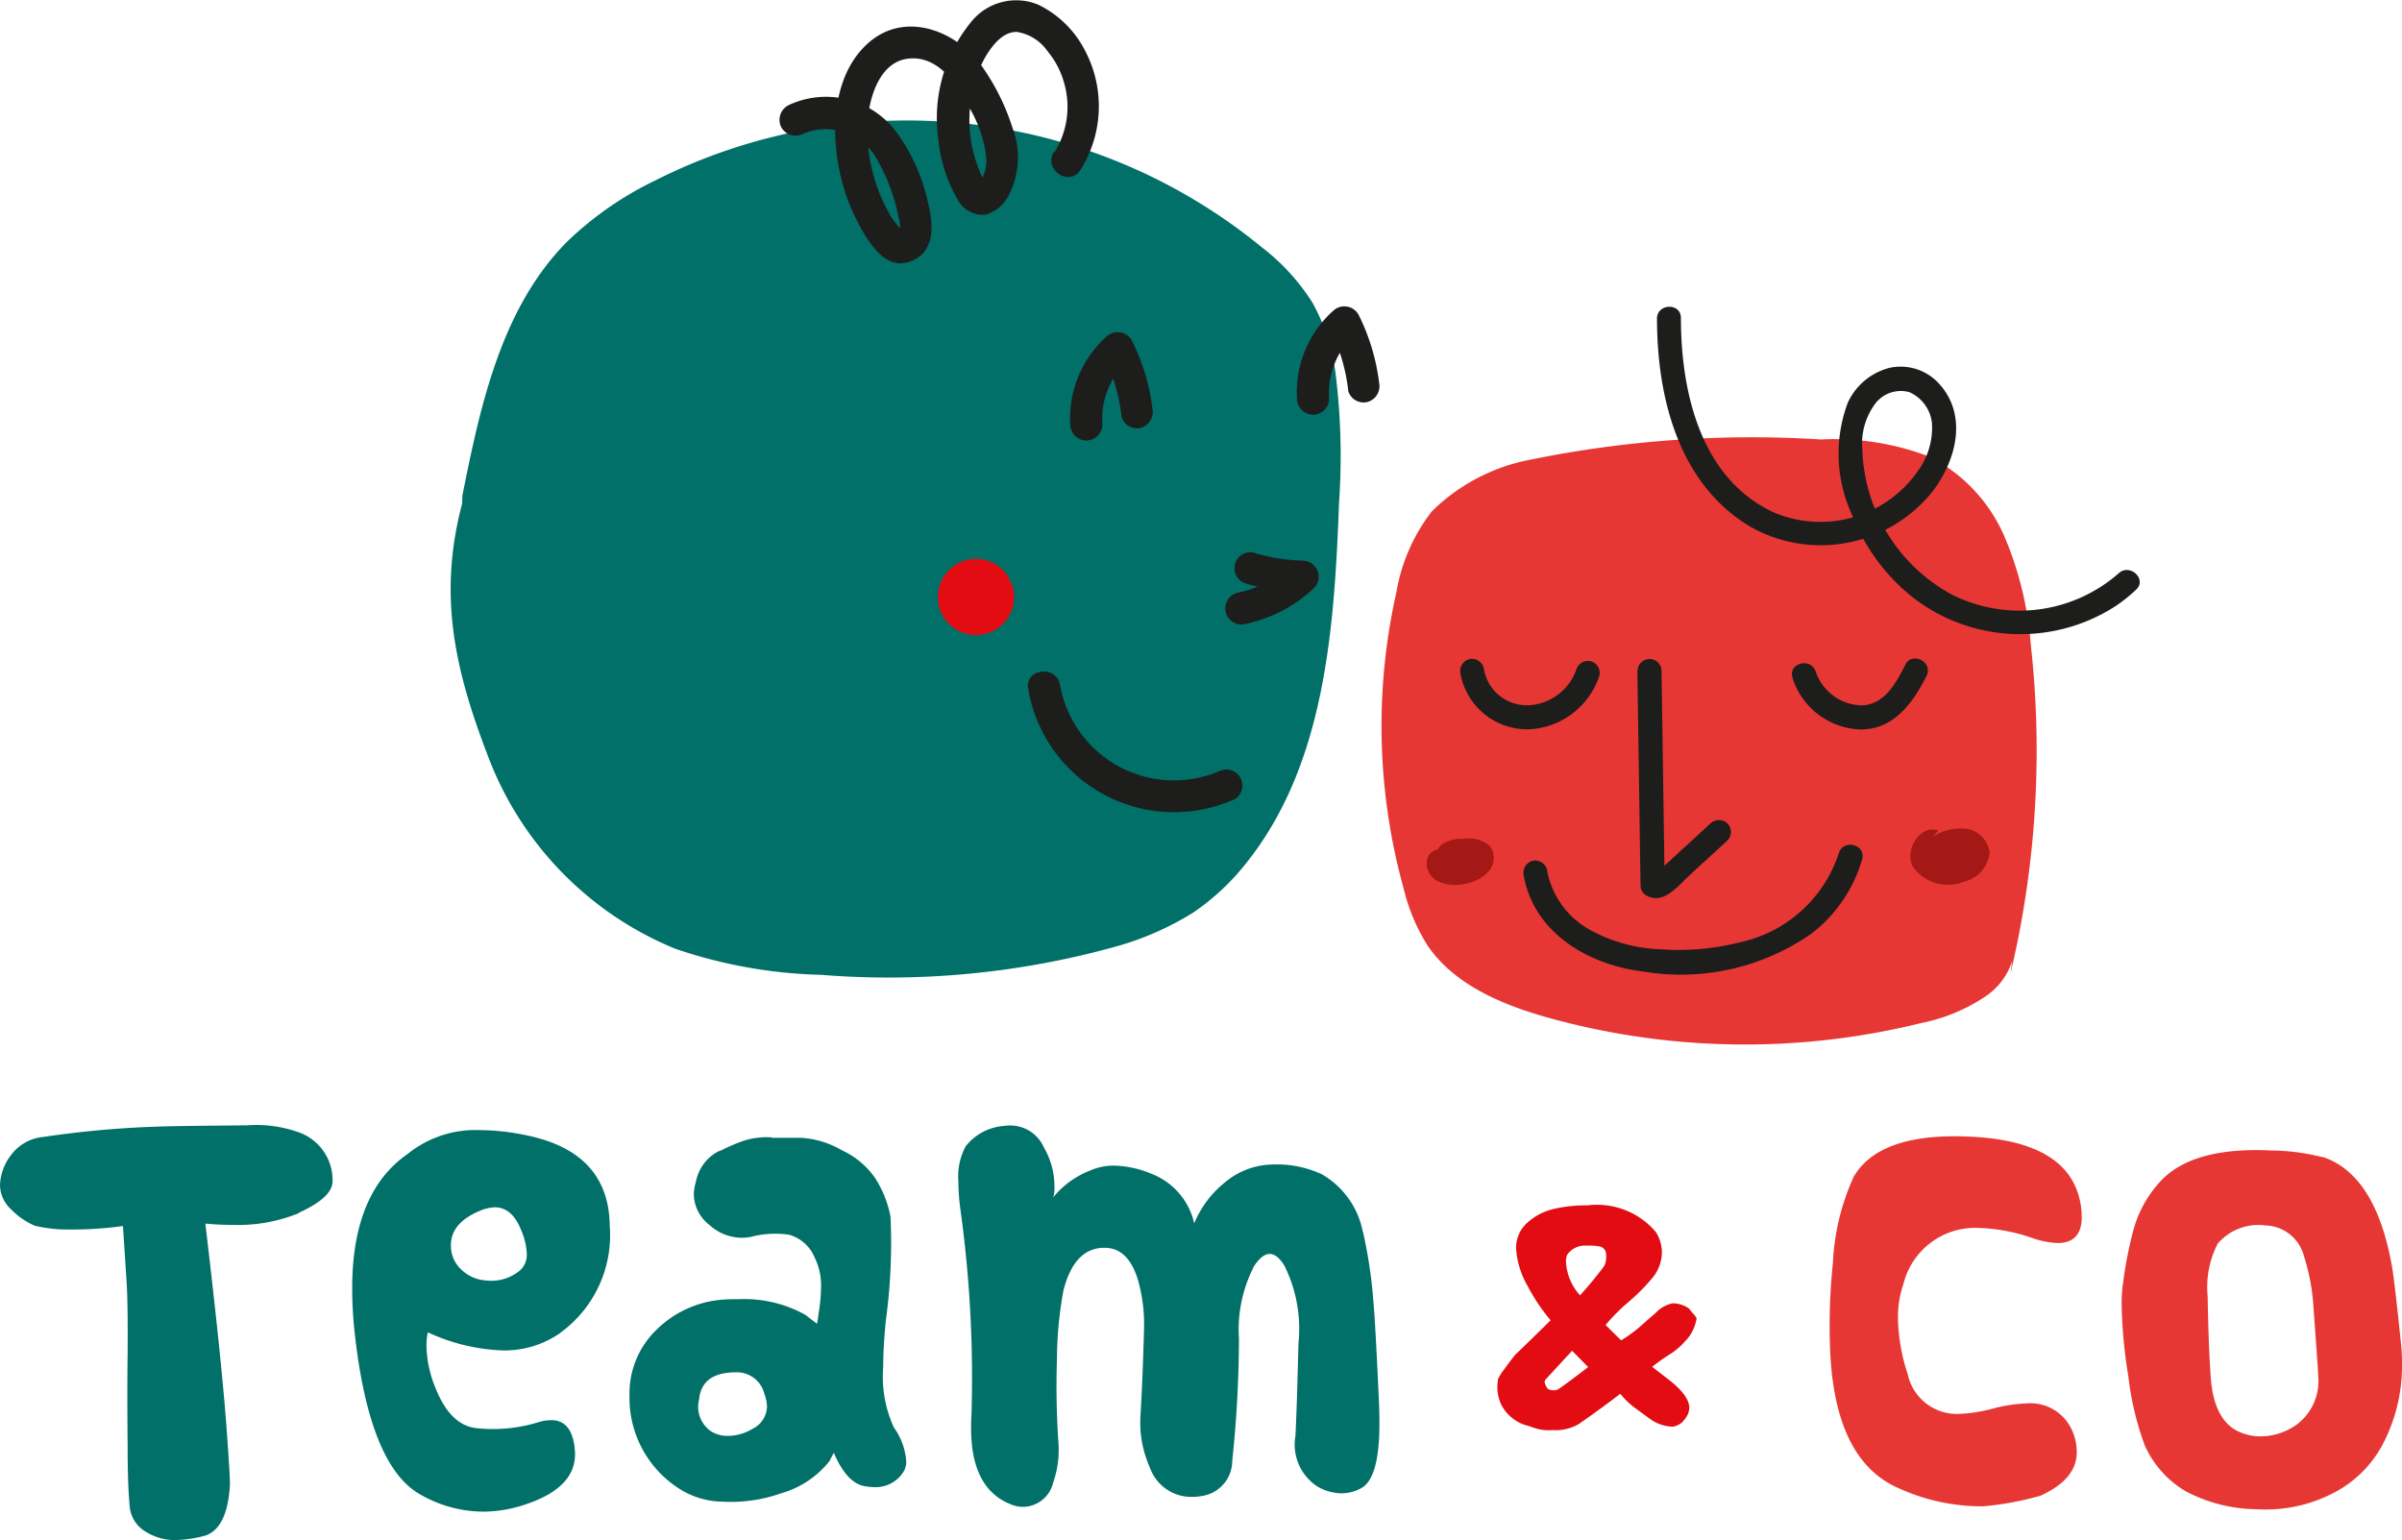
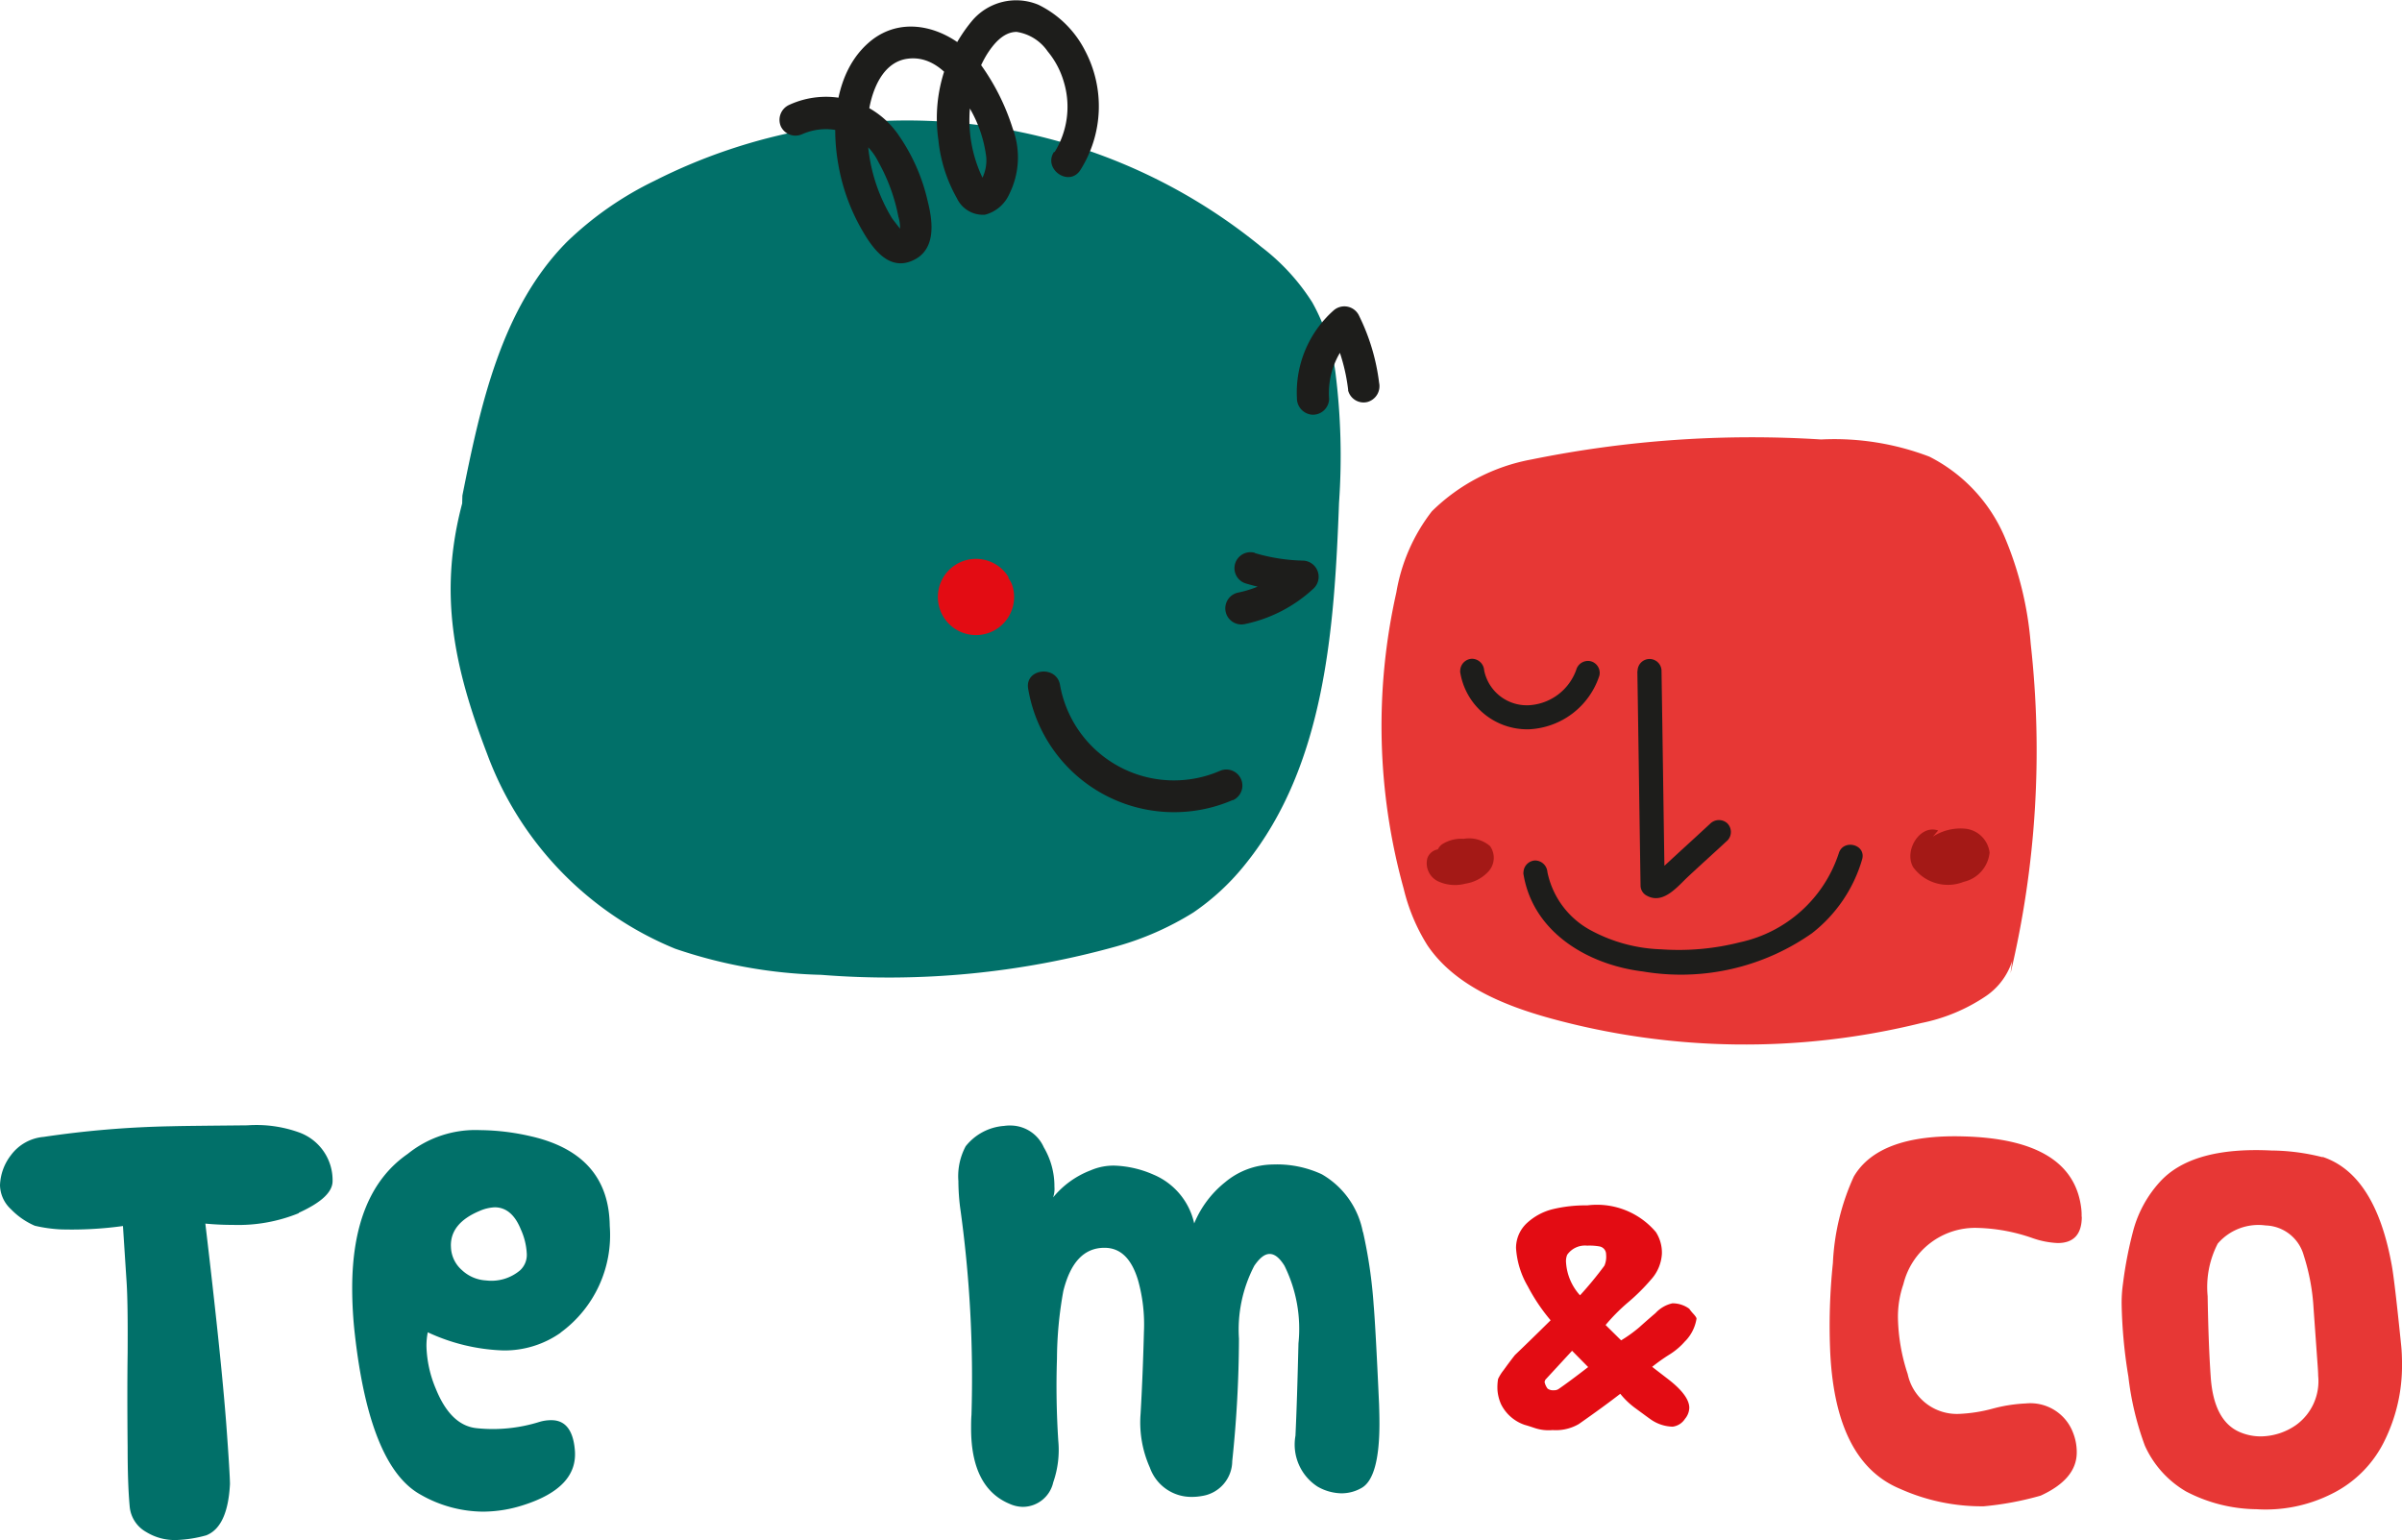
<svg xmlns="http://www.w3.org/2000/svg" width="92.011" height="59" viewBox="0 0 92.011 59">
  <g id="Groupe_2883" data-name="Groupe 2883" transform="translate(-448.989 -3.5)">
    <g id="Calque_1-2" transform="translate(448.999 3.515)">
      <path id="Tracé_3" data-name="Tracé 3" d="M11.439,63.517a6.145,6.145,0,0,1-2.515.451c-.337,0-.695-.014-1.068-.05q.6,5.051.8,7.666c.1,1.34.143,2.114.143,2.314-.057,1.089-.358,1.748-.91,1.963a4.834,4.834,0,0,1-1.132.179,2.087,2.087,0,0,1-1.168-.308,1.244,1.244,0,0,1-.631-.974c-.057-.616-.079-1.376-.079-2.286-.014-1.419-.014-2.608,0-3.582.007-1.261,0-2.228-.05-2.887L4.7,64.011a14.383,14.383,0,0,1-2.386.129A5.551,5.551,0,0,1,1.323,64a2.812,2.812,0,0,1-.91-.63,1.288,1.288,0,0,1-.423-.924,1.994,1.994,0,0,1,.423-1.154,1.738,1.738,0,0,1,1.247-.695,37.845,37.845,0,0,1,4.894-.408c.494-.014,1.469-.021,2.916-.036a4.832,4.832,0,0,1,1.977.272,1.944,1.944,0,0,1,1.283,1.863c0,.423-.43.824-1.3,1.218Z" transform="translate(0 -17.057)" fill="#017069" />
      <path id="Tracé_4" data-name="Tracé 4" d="M26.809,68.17a3.731,3.731,0,0,1-2.207.681,7.39,7.39,0,0,1-2.887-.695,2.63,2.63,0,0,0-.05.537,4.467,4.467,0,0,0,.358,1.626c.38.939.9,1.447,1.576,1.512a5.965,5.965,0,0,0,2.4-.244,1.562,1.562,0,0,1,.451-.064c.537,0,.838.387.9,1.154.079.953-.573,1.648-1.949,2.092a5.076,5.076,0,0,1-1.576.258,4.869,4.869,0,0,1-2.386-.652Q19.49,73.3,18.92,68.22a15.719,15.719,0,0,1-.1-1.755c0-2.443.709-4.163,2.128-5.144a4.131,4.131,0,0,1,2.773-.91,8.9,8.9,0,0,1,1.913.229c2.013.451,3.031,1.6,3.052,3.439A4.623,4.623,0,0,1,26.8,68.17Zm-4.206-3.3a1.219,1.219,0,0,0,.416.9,1.469,1.469,0,0,0,.931.4,1.7,1.7,0,0,0,1.3-.387.8.8,0,0,0,.258-.631,2.539,2.539,0,0,0-.229-.939c-.229-.566-.566-.845-1-.845a1.618,1.618,0,0,0-.588.143c-.745.315-1.111.767-1.089,1.361Z" transform="translate(-5.339 -17.131)" fill="#017069" />
-       <path id="Tracé_5" data-name="Tracé 5" d="M39.1,60.814h1.1a3.5,3.5,0,0,1,1.583.48,3.135,3.135,0,0,1,1.261,1.046,4.18,4.18,0,0,1,.6,1.49,21.805,21.805,0,0,1-.179,3.991c-.064.659-.1,1.254-.1,1.784a4.659,4.659,0,0,0,.408,2.307,2.51,2.51,0,0,1,.473,1.283.739.739,0,0,1-.079.373,1.25,1.25,0,0,1-1.139.63,2.259,2.259,0,0,1-.373-.036c-.451-.079-.853-.5-1.182-1.283l-.165.322a3.643,3.643,0,0,1-1.849,1.232,5.78,5.78,0,0,1-2.243.322,3.153,3.153,0,0,1-1.669-.5,4.124,4.124,0,0,1-1.9-3.575A3.385,3.385,0,0,1,34.7,68.15a4.036,4.036,0,0,1,2.579-1.139c.15-.014.344-.014.588-.014a4.805,4.805,0,0,1,2.515.6q.279.215.451.344c.036-.215.05-.337.05-.358a6.388,6.388,0,0,0,.1-1.025,2.394,2.394,0,0,0-.244-1.154,1.494,1.494,0,0,0-.974-.874,3.65,3.65,0,0,0-1.462.079,1.677,1.677,0,0,1-.358.036,1.863,1.863,0,0,1-1.247-.5,1.517,1.517,0,0,1-.588-1.168,1.9,1.9,0,0,1,.079-.473,1.665,1.665,0,0,1,.86-1.168,1.2,1.2,0,0,0,.229-.1c.258-.122.451-.2.566-.244A2.85,2.85,0,0,1,39.1,60.8Zm-.709,11.134a.971.971,0,0,0,.523-.845,1.514,1.514,0,0,0-.1-.473,1.083,1.083,0,0,0-1.075-.831c-.888,0-1.361.344-1.426,1.039a1.137,1.137,0,0,0,.473,1.232,1.188,1.188,0,0,0,.6.165,1.866,1.866,0,0,0,1.01-.294Z" transform="translate(-9.543 -17.241)" fill="#017069" />
      <path id="Tracé_6" data-name="Tracé 6" d="M66.728,64.24a18.506,18.506,0,0,1,.408,2.794c.043.48.115,1.748.208,3.819.007.229.014.473.014.731,0,1.383-.229,2.207-.681,2.465a1.538,1.538,0,0,1-.781.208,1.893,1.893,0,0,1-.91-.258,1.918,1.918,0,0,1-.845-1.949c.043-.888.079-2.063.115-3.539a5.442,5.442,0,0,0-.537-2.973c-.186-.3-.373-.451-.566-.451s-.38.15-.588.451a5.282,5.282,0,0,0-.588,2.794,45.978,45.978,0,0,1-.258,4.693,1.361,1.361,0,0,1-1.154,1.333,2.1,2.1,0,0,1-.408.036,1.681,1.681,0,0,1-1.591-1.118,4.24,4.24,0,0,1-.358-2.063c.057-.982.1-2.035.129-3.153a6.253,6.253,0,0,0-.229-1.977c-.251-.824-.673-1.232-1.283-1.232-.781,0-1.3.552-1.576,1.655a14.8,14.8,0,0,0-.244,2.6c-.036,1.082-.014,2.128.05,3.131a3.765,3.765,0,0,1-.193,1.6,1.2,1.2,0,0,1-1.154.939,1.272,1.272,0,0,1-.516-.115c-.982-.408-1.476-1.376-1.476-2.887,0-.172,0-.344.014-.516a46.978,46.978,0,0,0-.437-7.974,8.345,8.345,0,0,1-.064-.989,2.428,2.428,0,0,1,.279-1.333,2.071,2.071,0,0,1,1.476-.781,1.482,1.482,0,0,1,.279-.014A1.4,1.4,0,0,1,54.5,61a2.937,2.937,0,0,1,.408,1.512,1.008,1.008,0,0,1-.05.408A3.449,3.449,0,0,1,56.3,61.882a2.195,2.195,0,0,1,.91-.179,4.018,4.018,0,0,1,1.49.344,2.646,2.646,0,0,1,1.562,1.87,3.936,3.936,0,0,1,1.182-1.576,2.9,2.9,0,0,1,1.82-.681,4.083,4.083,0,0,1,1.884.373,3.253,3.253,0,0,1,1.576,2.221Z" transform="translate(-14.527 -17.063)" fill="#017069" />
      <path id="Tracé_7" data-name="Tracé 7" d="M87.253,69.627a2.643,2.643,0,0,1-.609.523,7.041,7.041,0,0,0-.666.473l.623.48c.537.416.8.781.8,1.089a.685.685,0,0,1-.165.423.663.663,0,0,1-.473.3,1.524,1.524,0,0,1-.788-.244c-.079-.05-.3-.215-.688-.5a3.033,3.033,0,0,1-.53-.516q-.623.484-1.591,1.161a1.746,1.746,0,0,1-1,.229,1.677,1.677,0,0,1-.688-.079c-.107-.036-.236-.079-.387-.122a1.574,1.574,0,0,1-.9-.788,1.661,1.661,0,0,1-.136-.516,1.962,1.962,0,0,1,.021-.451,1.719,1.719,0,0,1,.215-.344c.129-.179.272-.373.43-.573.308-.294.767-.738,1.368-1.333a7.1,7.1,0,0,1-.874-1.3,3.314,3.314,0,0,1-.451-1.469,1.3,1.3,0,0,1,.43-.967,2.254,2.254,0,0,1,.96-.516,5.35,5.35,0,0,1,1.34-.15,2.954,2.954,0,0,1,2.629,1.025,1.464,1.464,0,0,1,.229.824,1.6,1.6,0,0,1-.423,1,7.594,7.594,0,0,1-.874.867,7.212,7.212,0,0,0-.86.867l.595.588a5.308,5.308,0,0,0,.688-.494c.136-.122.344-.308.631-.552a1.249,1.249,0,0,1,.645-.373,1.083,1.083,0,0,1,.645.208,1.6,1.6,0,0,0,.15.186q.129.14.129.193a1.591,1.591,0,0,1-.423.853Zm-4.342.38-1.025,1.111-.029.079a.623.623,0,0,0,.115.258.342.342,0,0,0,.244.064.29.29,0,0,0,.172-.043c.251-.172.631-.451,1.139-.845Zm.308-2.128a14.034,14.034,0,0,0,.931-1.132.867.867,0,0,0,.064-.43.305.305,0,0,0-.258-.308,2.192,2.192,0,0,0-.466-.029.831.831,0,0,0-.767.351.65.65,0,0,0-.043.3,2.075,2.075,0,0,0,.537,1.254Z" transform="translate(-22.701 -18.274)" fill="#e30c13" />
      <path id="Tracé_8" data-name="Tracé 8" d="M107.469,63.819q0,1.01-.924,1.01a3.346,3.346,0,0,1-.974-.193,6.863,6.863,0,0,0-2.092-.387,2.83,2.83,0,0,0-2.844,2.157,3.817,3.817,0,0,0-.208,1.3,7.246,7.246,0,0,0,.373,2.142,1.926,1.926,0,0,0,1.977,1.526,5.813,5.813,0,0,0,1.275-.2,5.813,5.813,0,0,1,1.275-.2,1.746,1.746,0,0,1,1.806,1.118,2.012,2.012,0,0,1,.143.759c0,.681-.459,1.232-1.383,1.655a11.846,11.846,0,0,1-2.178.408,7.639,7.639,0,0,1-3.2-.666c-1.648-.681-2.536-2.407-2.68-5.18a23.14,23.14,0,0,1,.1-3.475,8.946,8.946,0,0,1,.8-3.31q.956-1.623,4.17-1.54,4.224.1,4.543,2.758a2.122,2.122,0,0,1,.014.322Z" transform="translate(-27.734 -17.223)" fill="#e73735" />
      <path id="Tracé_9" data-name="Tracé 9" d="M121.115,61.738q2.01.666,2.644,4.105c.079.408.2,1.462.373,3.153.021.215.029.459.029.731a6.49,6.49,0,0,1-.659,2.866,4.422,4.422,0,0,1-2.035,2.056,5.629,5.629,0,0,1-2.887.588,5.948,5.948,0,0,1-2.694-.681,3.863,3.863,0,0,1-1.576-1.755,11.293,11.293,0,0,1-.631-2.644,18.99,18.99,0,0,1-.258-2.744,5.132,5.132,0,0,1,.05-.81,15.329,15.329,0,0,1,.408-2.092,4.507,4.507,0,0,1,1.025-1.834q1.236-1.333,4.256-1.182a8.178,8.178,0,0,1,1.963.258Zm-.344,5.782a8.081,8.081,0,0,0-.373-2,1.564,1.564,0,0,0-1.462-1.154,2.055,2.055,0,0,0-1.834.695,3.626,3.626,0,0,0-.387,2.013c.021,1.211.057,2.228.115,3.052.072,1.182.466,1.906,1.168,2.178a2.012,2.012,0,0,0,.759.143,2.4,2.4,0,0,0,1.347-.437,2.07,2.07,0,0,0,.845-1.884c0-.122-.014-.322-.036-.616l-.143-2Z" transform="translate(-32.159 -17.434)" fill="#e73735" />
      <path id="Tracé_10" data-name="Tracé 10" d="M97.946,43.921A36.894,36.894,0,0,0,98.72,31.3a13.16,13.16,0,0,0-1-4.1,6.168,6.168,0,0,0-2.88-3.074,10.2,10.2,0,0,0-4.148-.659,42.279,42.279,0,0,0-11.1.767,7.316,7.316,0,0,0-3.812,1.985,6.953,6.953,0,0,0-1.361,3.11A23.317,23.317,0,0,0,74.7,40.675a7.24,7.24,0,0,0,.91,2.171c1.025,1.519,2.887,2.293,4.7,2.794a28.159,28.159,0,0,0,14.208.186,6.8,6.8,0,0,0,2.493-1.039,2.583,2.583,0,0,0,1.118-2.278" transform="translate(-20.941 -6.646)" fill="#e73735" />
      <path id="Tracé_11" data-name="Tracé 11" d="M77.155,45.388a.523.523,0,0,0-.86.172.767.767,0,0,0,.4.9,1.542,1.542,0,0,0,1.046.093,1.51,1.51,0,0,0,.9-.48.778.778,0,0,0,.05-.96,1.236,1.236,0,0,0-1.01-.279,1.365,1.365,0,0,0-.824.208.481.481,0,0,0-.064.738" transform="translate(-21.623 -12.714)" fill="#a41916" />
      <path id="Tracé_12" data-name="Tracé 12" d="M103.189,44.355c-.688-.244-1.318.759-.96,1.4a1.644,1.644,0,0,0,1.942.566,1.28,1.28,0,0,0,.989-1.118,1.048,1.048,0,0,0-.874-.91,1.934,1.934,0,0,0-1.3.3" transform="translate(-28.957 -12.554)" fill="#a41916" />
-       <path id="Tracé_13" data-name="Tracé 13" d="M88.577,16.833c0,3,.81,6.312,3.554,7.967a5.479,5.479,0,0,0,7.036-1.383c.888-1.189,1.311-2.895.208-4.091a1.99,1.99,0,0,0-1.892-.6,2.427,2.427,0,0,0-1.6,1.34,5.586,5.586,0,0,0,.172,4.306,7.507,7.507,0,0,0,2.4,3.21,6.731,6.731,0,0,0,7.688.272,6.08,6.08,0,0,0,.788-.631c.43-.4-.244-1.025-.673-.623a5.759,5.759,0,0,1-6.362.824,6.545,6.545,0,0,1-3.453-5.553,2.568,2.568,0,0,1,.487-1.763,1.23,1.23,0,0,1,1.311-.451,1.461,1.461,0,0,1,.867,1.175,2.8,2.8,0,0,1-.509,1.806,4.558,4.558,0,0,1-5.567,1.619c-2.8-1.311-3.539-4.636-3.539-7.444,0-.588-.917-.559-.917.029h0Z" transform="translate(-25.114 -4.649)" fill="#1d1d1b" />
      <path id="Tracé_14" data-name="Tracé 14" d="M78.05,35.69a2.6,2.6,0,0,0,2.637,2.221,2.981,2.981,0,0,0,2.7-2.056.46.46,0,0,0-.337-.552.469.469,0,0,0-.552.337,2.047,2.047,0,0,1-1.77,1.347,1.666,1.666,0,0,1-1.755-1.333.472.472,0,0,0-.473-.444.467.467,0,0,0-.444.473h0Z" transform="translate(-22.131 -9.987)" fill="#1d1d1b" />
-       <path id="Tracé_15" data-name="Tracé 15" d="M95.82,35.957a2.844,2.844,0,0,0,2.594,1.956c1.29,0,2.006-1.01,2.536-2.049.265-.523-.537-.96-.81-.437-.358.7-.788,1.533-1.677,1.562A1.9,1.9,0,0,1,96.7,35.677c-.208-.552-1.089-.279-.874.272h0Z" transform="translate(-27.162 -9.981)" fill="#1d1d1b" />
      <path id="Tracé_16" data-name="Tracé 16" d="M87.53,35.694c.043,2.737.079,5.474.122,8.211a.44.44,0,0,0,.244.387c.631.344,1.175-.358,1.583-.738.5-.466,1.01-.924,1.512-1.39a.47.47,0,0,0-.021-.652.477.477,0,0,0-.652.021c-.38.351-.759.7-1.139,1.046l-.552.509-.294.272a.494.494,0,0,1-.093.079c-.107.05-.079.064.093.036.079.129.158.258.244.387-.043-2.737-.079-5.474-.122-8.211a.459.459,0,0,0-.917.029h0Z" transform="translate(-24.819 -9.991)" fill="#1d1d1b" />
      <path id="Tracé_17" data-name="Tracé 17" d="M81.43,46.233c.344,2.264,2.465,3.518,4.586,3.776a8.732,8.732,0,0,0,6.477-1.469,5.545,5.545,0,0,0,1.92-2.837c.15-.573-.738-.781-.9-.215a5.116,5.116,0,0,1-3.776,3.4,9.507,9.507,0,0,1-3.016.272,6.07,6.07,0,0,1-2.8-.781A3.285,3.285,0,0,1,82.354,46.2a.477.477,0,0,0-.473-.444.467.467,0,0,0-.444.473h0Z" transform="translate(-23.089 -12.806)" fill="#1d1d1b" />
      <path id="Tracé_18" data-name="Tracé 18" d="M24.533,20.8c.695-3.489,1.5-7.186,4-9.716a12.926,12.926,0,0,1,3.36-2.343,21.419,21.419,0,0,1,23.25,2.536A8.163,8.163,0,0,1,57.09,13.4a7.514,7.514,0,0,1,.888,2.694,25.677,25.677,0,0,1,.136,4.98c-.179,4.843-.537,10.045-3.568,13.821a9.1,9.1,0,0,1-2.013,1.877,11.339,11.339,0,0,1-2.952,1.3A32.475,32.475,0,0,1,38.275,39.16a18.68,18.68,0,0,1-5.589-1,12.883,12.883,0,0,1-7.208-7.473c-1.275-3.332-1.863-6.14-.953-9.587" transform="translate(-6.831 -1.829)" fill="#017069" />
-       <path id="Tracé_19" data-name="Tracé 19" d="M59.17,20.959a7.065,7.065,0,0,0-.681-2.314c.322.05.638.107.96.158a3.037,3.037,0,0,0-1.01,2.5.622.622,0,0,1-.638.595.631.631,0,0,1-.595-.638,4.2,4.2,0,0,1,1.4-3.353.622.622,0,0,1,.96.158,7.966,7.966,0,0,1,.788,2.608.628.628,0,0,1-.451.738.612.612,0,0,1-.738-.451h0Z" transform="translate(-16.22 -5.036)" fill="#1d1d1b" />
      <path id="Tracé_20" data-name="Tracé 20" d="M71.29,19.579a7.066,7.066,0,0,0-.681-2.314c.322.05.638.107.96.158a3.037,3.037,0,0,0-1.01,2.5.622.622,0,0,1-.638.595.631.631,0,0,1-.595-.638,4.2,4.2,0,0,1,1.4-3.353.622.622,0,0,1,.96.158,7.965,7.965,0,0,1,.788,2.608.628.628,0,0,1-.451.738.612.612,0,0,1-.738-.451h0Z" transform="translate(-19.656 -4.645)" fill="#1d1d1b" />
      <path id="Tracé_21" data-name="Tracé 21" d="M66.646,29.546a7.059,7.059,0,0,0,1.856.287.619.619,0,0,1,.394,1.06,5.51,5.51,0,0,1-2.629,1.368.616.616,0,0,1-.287-1.2,4.267,4.267,0,0,0,2.078-1.075c.129.351.265.709.394,1.06a8.037,8.037,0,0,1-2.178-.344.612.612,0,0,1,.365-1.168h0Z" transform="translate(-18.58 -8.37)" fill="#1d1d1b" />
      <path id="Tracé_22" data-name="Tracé 22" d="M62.794,40.813a5.665,5.665,0,0,1-7.838-4.256c-.143-.774,1.075-.931,1.218-.158a4.432,4.432,0,0,0,6.147,3.289.615.615,0,0,1,.48,1.132h0Z" transform="translate(-15.58 -10.18)" fill="#1d1d1b" />
      <path id="Tracé_23" data-name="Tracé 23" d="M51.885,30.354c.394-.315,1,.107,1.132.595a1.46,1.46,0,1,1-.143-.337" transform="translate(-14.236 -8.491)" fill="#e30c13" />
      <path id="Tracé_24" data-name="Tracé 24" d="M52.2,5.814a3.292,3.292,0,0,0,.358-2.68,3.238,3.238,0,0,0-.623-1.182,1.765,1.765,0,0,0-1.189-.745c-.523,0-.91.494-1.161.9a4.486,4.486,0,0,0-.559,1.533,5.125,5.125,0,0,0,.466,3.26.265.265,0,0,1,.05.1c.007.014.021.021.029.036.1.107,0,.107-.294-.014.007-.064.129-.172.165-.236a1.56,1.56,0,0,0,.143-.767,4.861,4.861,0,0,0-.609-1.841c-.444-.91-1.232-2.106-2.415-1.942-1.089.15-1.476,1.54-1.526,2.465a6.486,6.486,0,0,0,.931,3.633c.029.05.408.53.408.53s-.158,0-.143.021.05-.143.05-.143a1.448,1.448,0,0,0-.064-.459A6.966,6.966,0,0,0,45.457,6.2a2.24,2.24,0,0,0-2.923-1.075.621.621,0,0,1-.817-.294.63.63,0,0,1,.294-.817A3.368,3.368,0,0,1,46.245,5.19a7.211,7.211,0,0,1,1.1,2.522c.208.824.322,1.913-.659,2.286-.91.344-1.512-.588-1.892-1.254a7.6,7.6,0,0,1-.881-2.479C43.637,4.7,43.8,2.74,45.077,1.622c1.39-1.218,3.317-.48,4.306.853A8.568,8.568,0,0,1,50.594,4.9a3.152,3.152,0,0,1-.129,2.522,1.409,1.409,0,0,1-.924.788,1.1,1.1,0,0,1-1.082-.631,5.687,5.687,0,0,1-.709-2.228A5.839,5.839,0,0,1,49.025.8,2.21,2.21,0,0,1,51.583.168a3.953,3.953,0,0,1,1.784,1.755A4.568,4.568,0,0,1,53.188,6.5c-.43.666-1.44-.036-1.01-.695h0Z" transform="translate(-11.814 0)" fill="#1d1d1b" />
    </g>
  </g>
</svg>